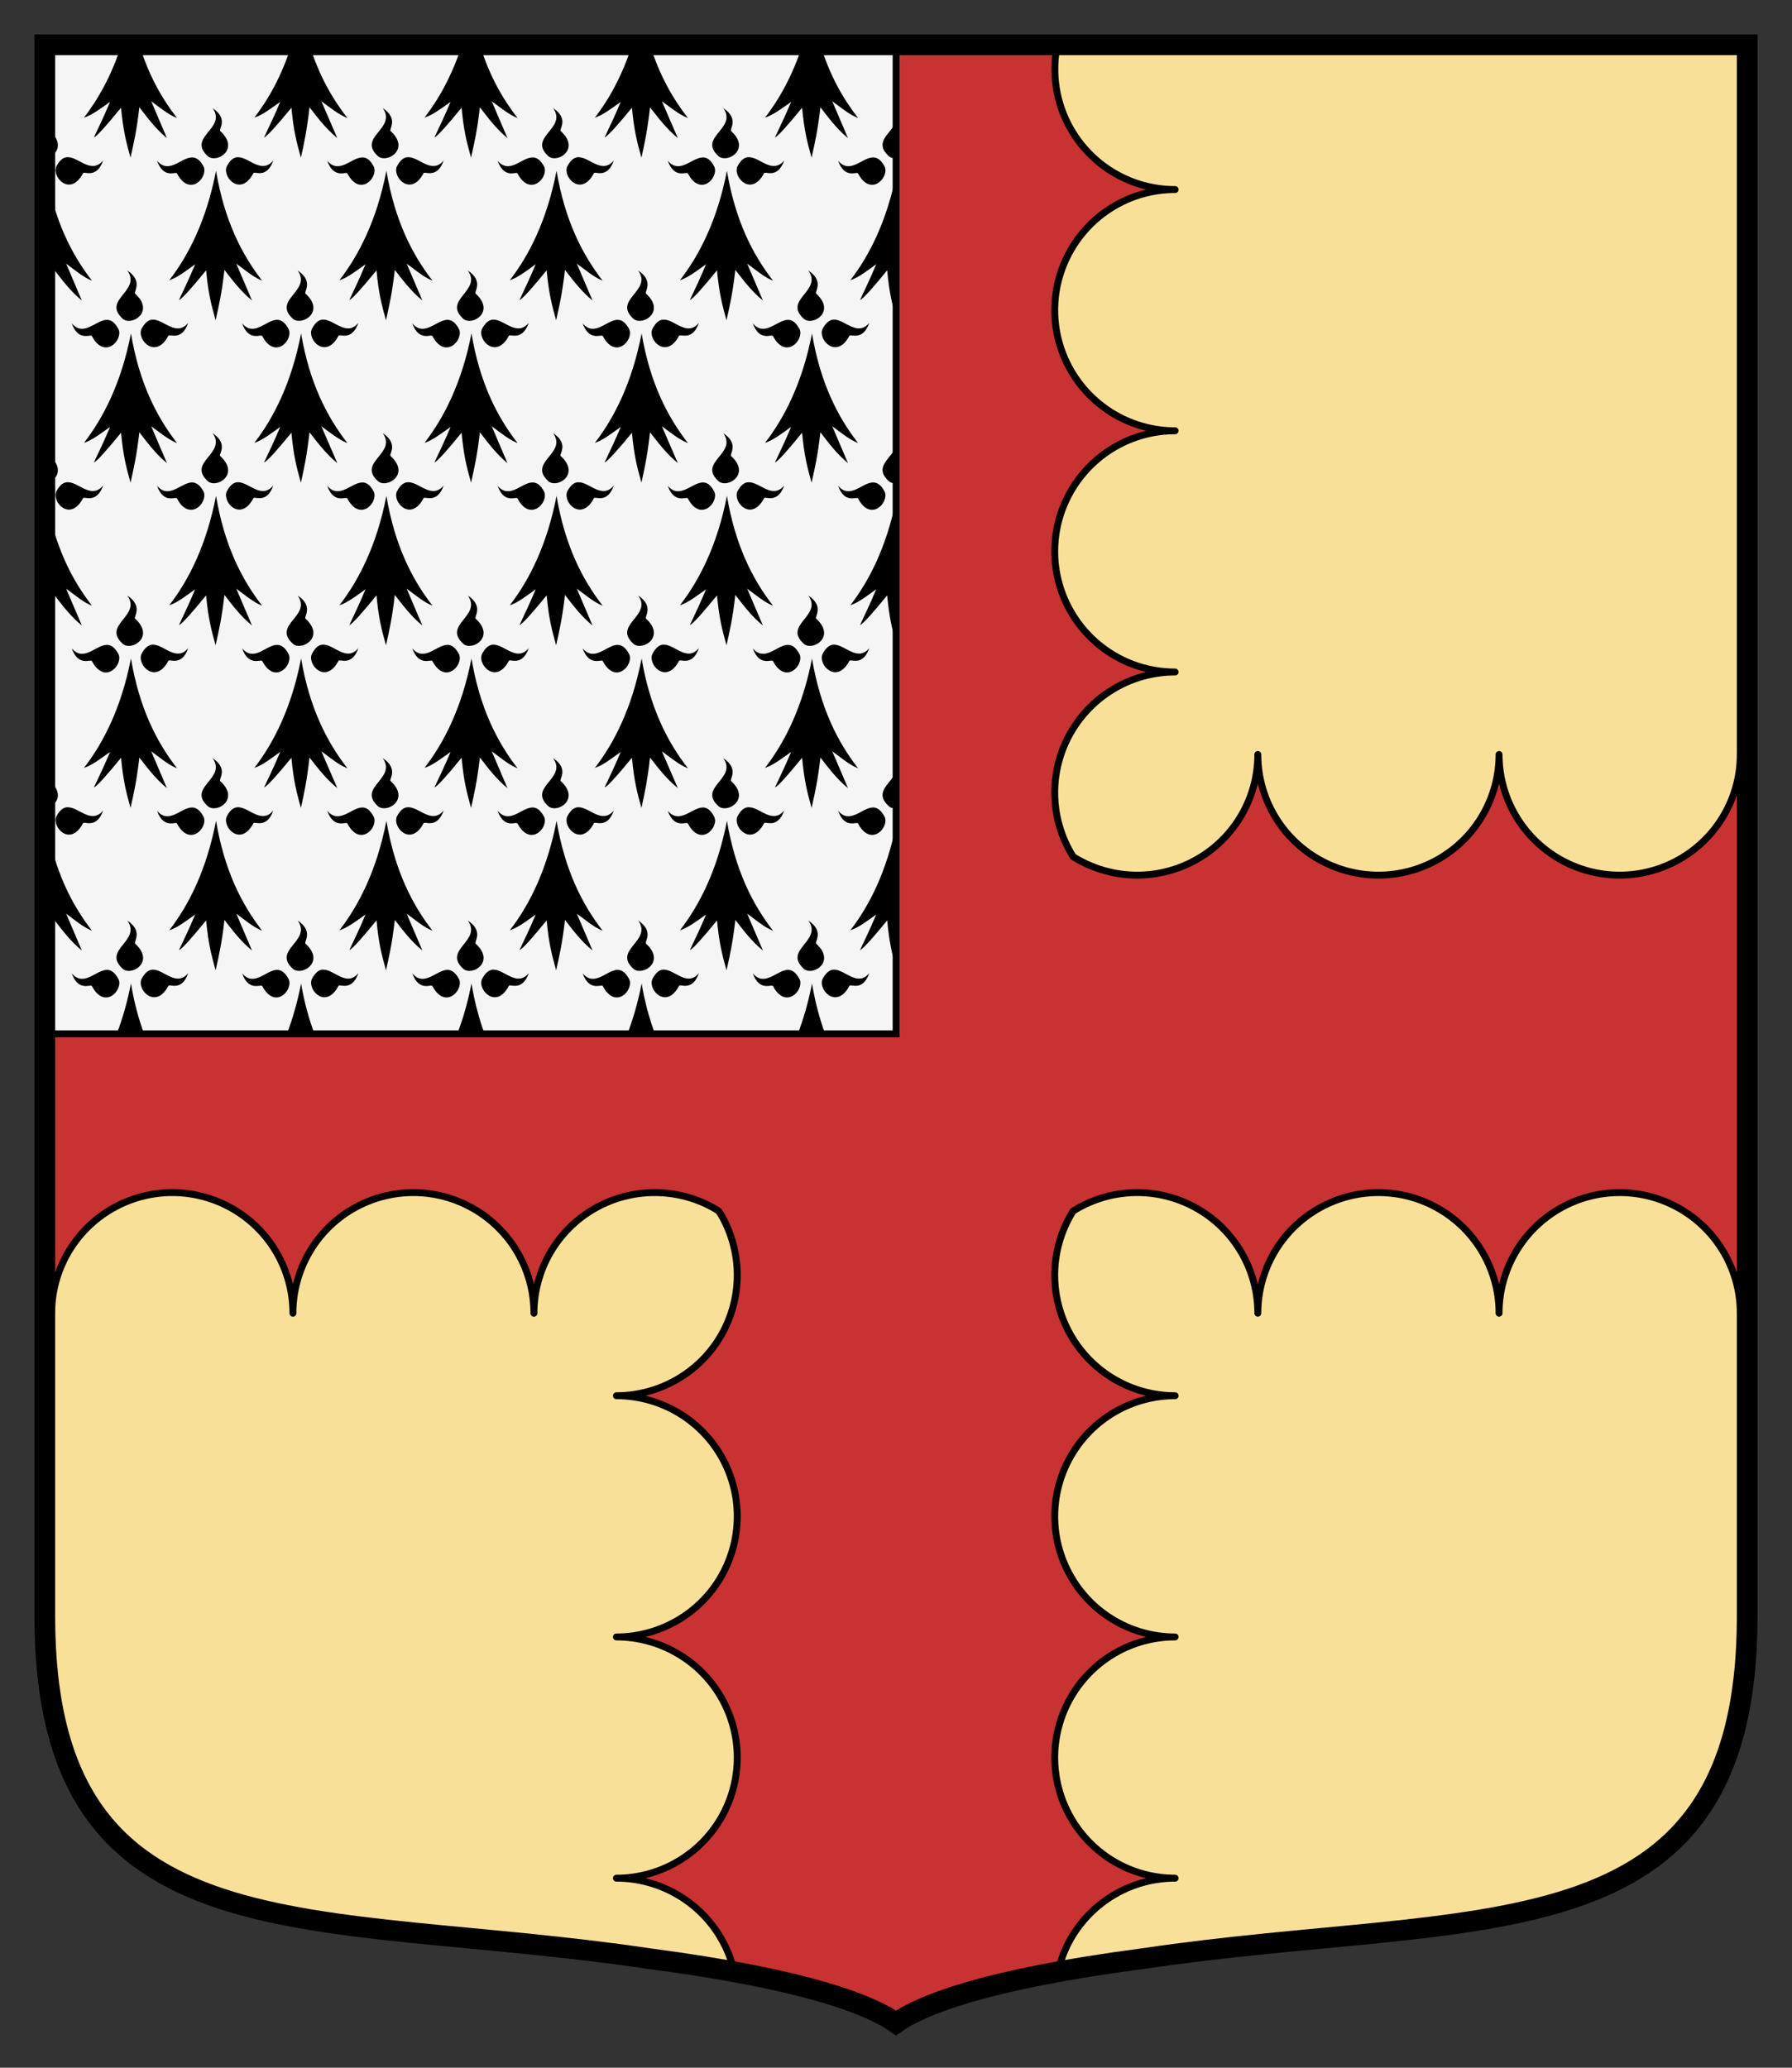
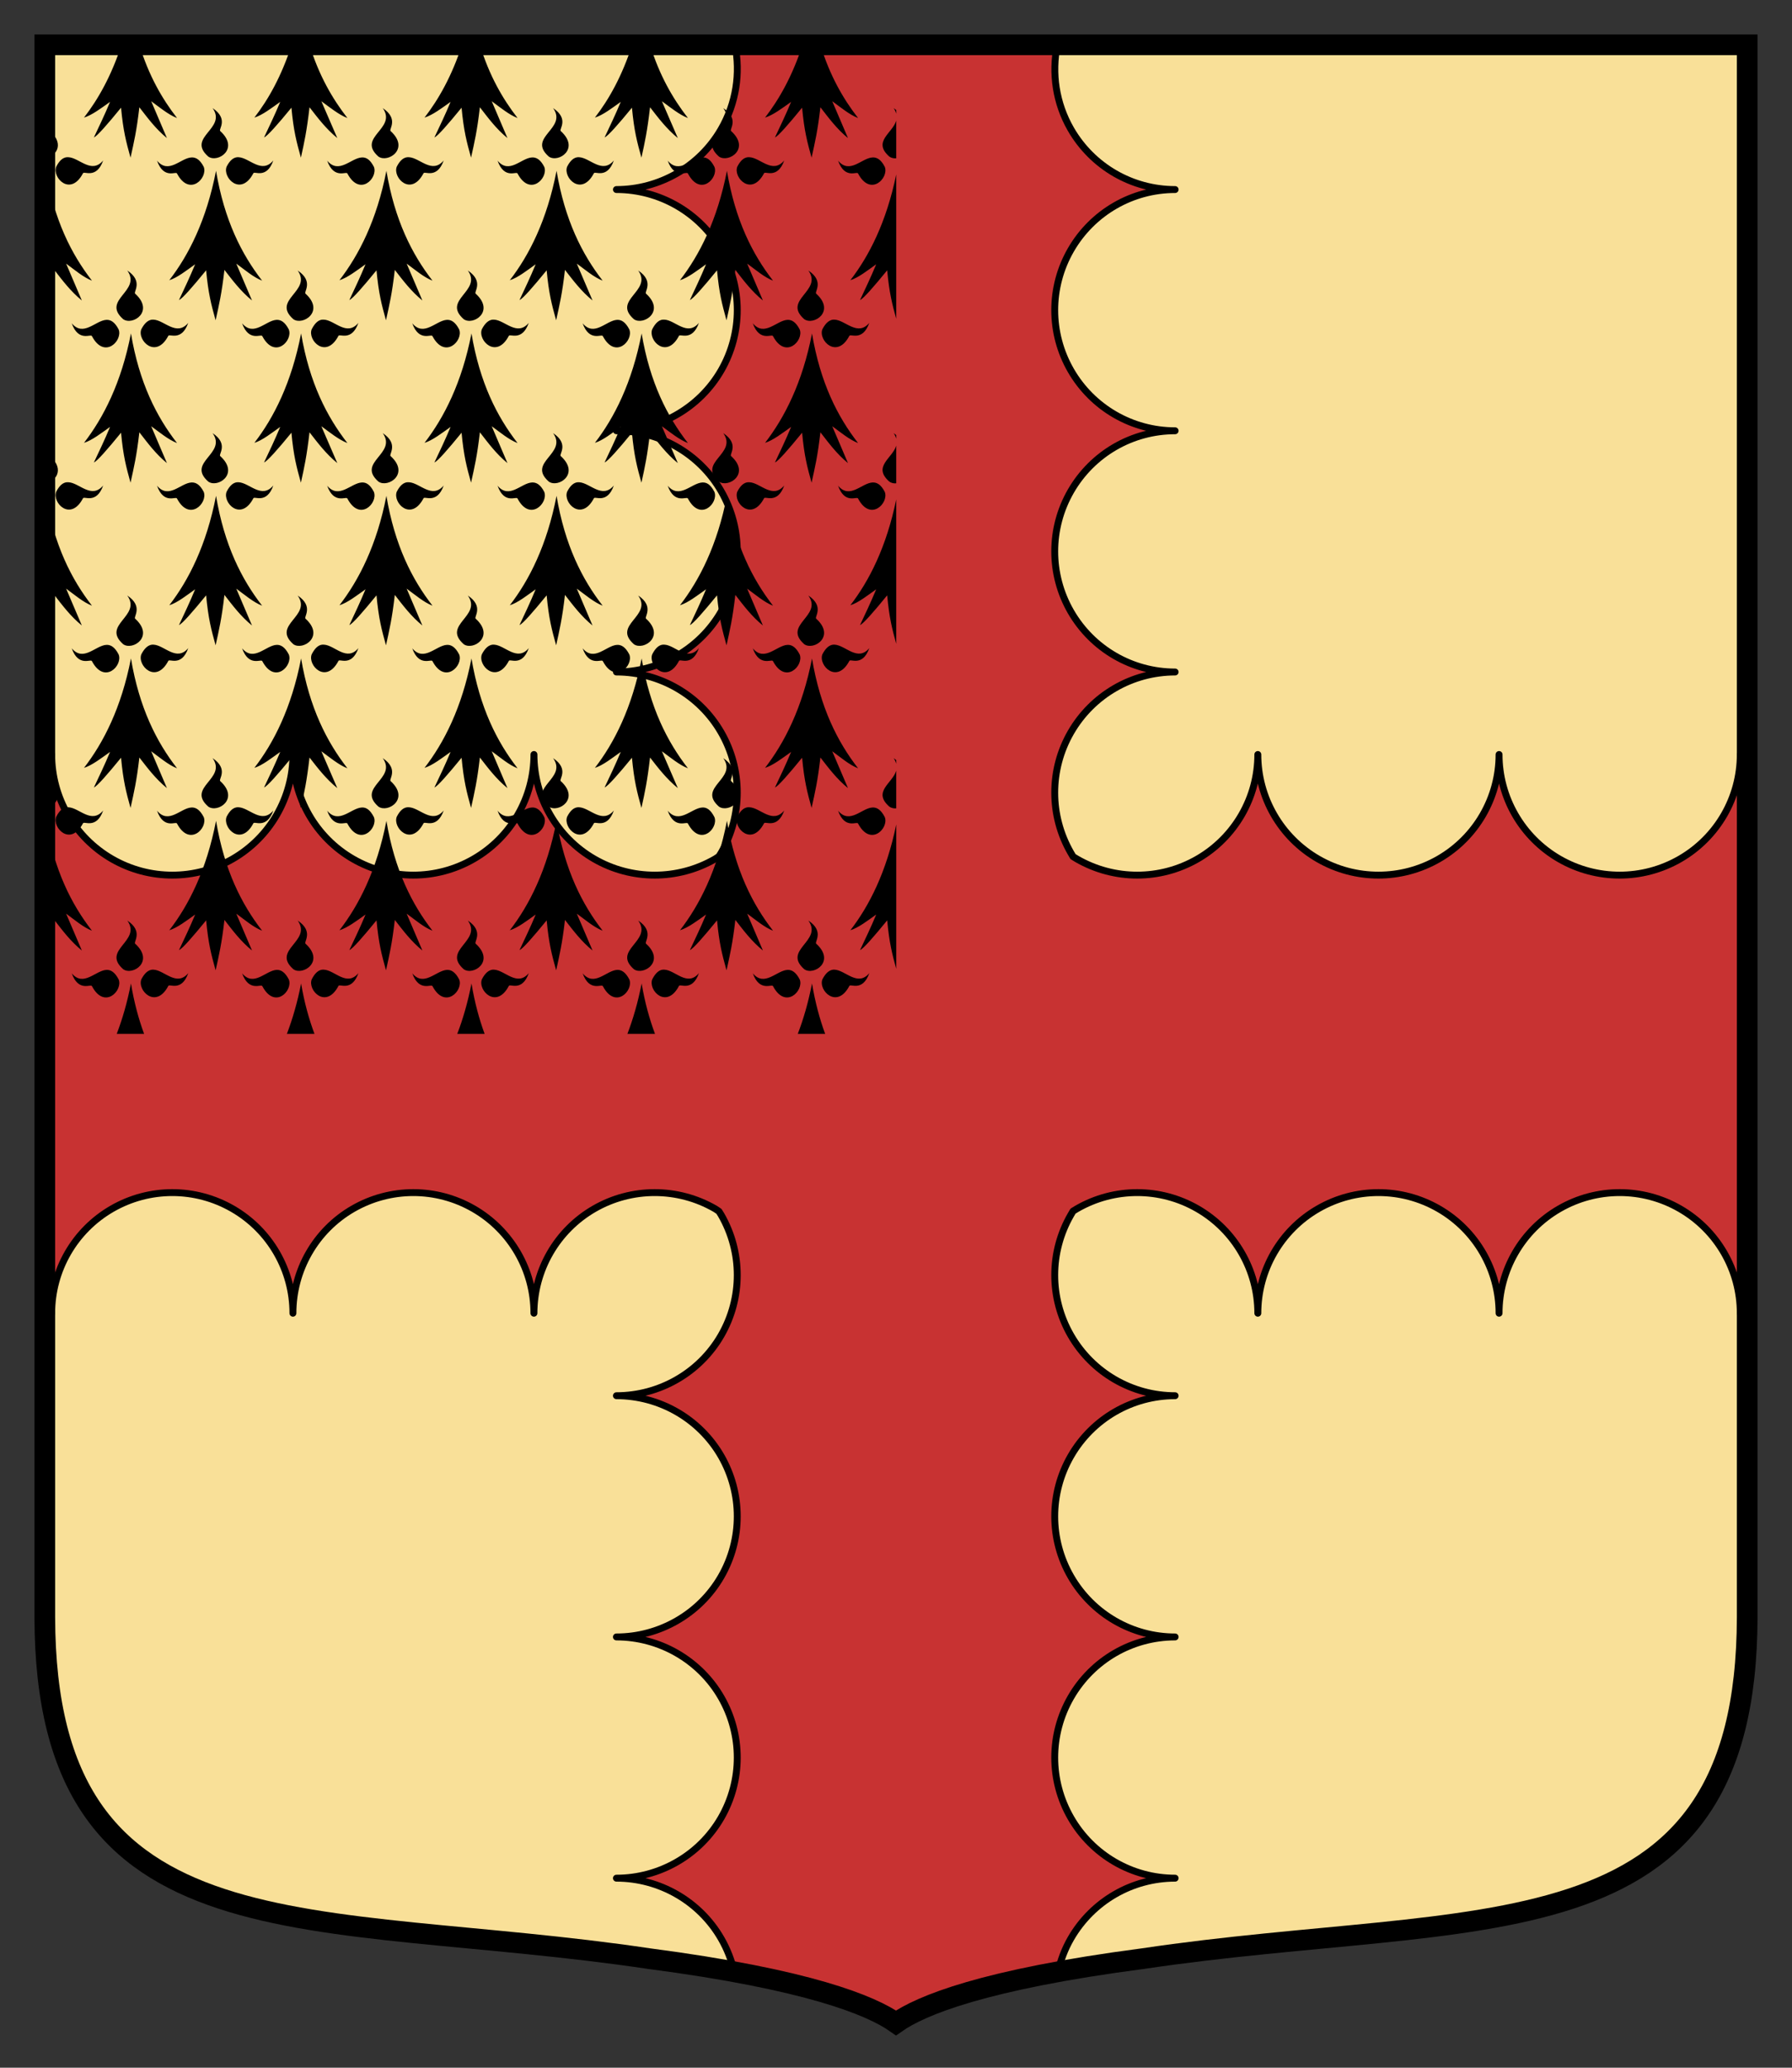
<svg xmlns="http://www.w3.org/2000/svg" id="svg2" height="300" width="260" version="1.1">
  <rect width="100%" height="100%" fill="#333333" stroke="none" />
  <defs id="defs4" />
  <path d="m 253.5,6.5 0,228.108 c -0.08,50.152 -38.942,42.306 -87.676,49.565 C 142.758,287.191 133.6,290.967 130,293.5 126.4,290.967 117.242,287.191 94.176,284.173 45.442,276.914 6.58,284.76 6.5,234.608 l 0,-228.108 247,0 z" id="path3015" style="fill:#f9e098" />
  <path d="m 106.625,6.5 c 0.844,4.131 0.171,8.49 -2,12.25 -3.126,5.415 -8.935,8.75 -15.188,8.75 6.252,0 12.061,3.335 15.188,8.75 3.126,5.415 3.126,12.085 0,17.5 -3.126,5.415 -8.935,8.75 -15.188,8.75 6.252,0 12.061,3.335 15.188,8.75 3.126,5.415 3.126,12.085 0,17.5 -3.126,5.415 -8.935,8.75 -15.188,8.75 6.252,0 12.061,3.335 15.188,8.75 3.126,5.415 3.126,12.085 0,17.5 -0.098,0.169 -0.21,0.335 -0.312,0.5 -0.196,0.124 -0.361,0.259 -0.562,0.375 -5.415,3.126 -12.117,3.126 -17.531,0 -5.415,-3.126 -8.75,-8.904 -8.75,-15.156 0,6.252 -3.335,12.03 -8.75,15.156 -5.415,3.126 -12.085,3.126 -17.5,0 C 45.804,121.499 42.5,115.721 42.5,109.469 c 0,6.252 -3.335,12.03 -8.75,15.156 -5.415,3.126 -12.085,3.126 -17.5,0 -5.415,-3.126 -8.75,-8.904 -8.75,-15.156 0,2.022 -0.345,3.994 -1,5.844 l 0,69.375 c 0.655,1.849 1,3.821 1,5.844 0,-6.252 3.335,-12.03 8.75,-15.156 5.415,-3.126 12.085,-3.126 17.5,0 5.415,3.126 8.75,8.904 8.75,15.156 0,-6.252 3.304,-12.03 8.719,-15.156 5.415,-3.126 12.085,-3.126 17.5,0 5.415,3.126 8.75,8.904 8.75,15.156 0,-6.252 3.335,-12.03 8.75,-15.156 5.415,-3.126 12.117,-3.126 17.531,0 0.202,0.116 0.367,0.251 0.562,0.375 0.103,0.165 0.215,0.331 0.312,0.5 3.126,5.415 3.126,12.085 0,17.5 -3.126,5.415 -8.935,8.75 -15.188,8.75 6.252,0 12.061,3.335 15.188,8.75 3.126,5.415 3.126,12.085 0,17.5 -3.126,5.415 -8.935,8.75 -15.188,8.75 6.252,0 12.061,3.335 15.188,8.75 3.126,5.415 3.126,12.085 0,17.5 -3.126,5.415 -8.935,8.75 -15.188,8.75 6.252,0 12.061,3.335 15.188,8.75 0.884,1.532 1.522,3.168 1.906,4.844 14.174,2.586 20.598,5.386 23.469,7.406 2.873,-2.022 9.304,-4.819 23.5,-7.406 0.384,-1.676 0.991,-3.312 1.875,-4.844 3.126,-5.415 8.873,-8.75 15.125,-8.75 -6.252,0 -11.999,-3.335 -15.125,-8.75 -3.126,-5.415 -3.126,-12.085 0,-17.5 3.126,-5.415 8.873,-8.75 15.125,-8.75 -6.252,0 -11.999,-3.335 -15.125,-8.75 -3.126,-5.415 -3.126,-12.085 0,-17.5 3.126,-5.415 8.873,-8.75 15.125,-8.75 -6.252,0 -11.999,-3.335 -15.125,-8.75 -3.126,-5.415 -3.126,-12.085 0,-17.5 0.104,-0.179 0.203,-0.357 0.312,-0.531 0.181,-0.113 0.377,-0.237 0.562,-0.344 5.415,-3.126 12.085,-3.126 17.5,0 5.415,3.126 8.75,8.904 8.75,15.156 0,-6.252 3.335,-12.03 8.75,-15.156 5.415,-3.126 12.085,-3.126 17.5,0 5.415,3.126 8.75,8.904 8.75,15.156 0,-6.252 3.335,-12.03 8.75,-15.156 5.415,-3.126 12.085,-3.126 17.5,0 5.415,3.126 8.75,8.904 8.75,15.156 0,-2.022 0.345,-3.994 1,-5.844 l 0,-69.375 c -0.655,-1.849 -1,-3.821 -1,-5.844 0,6.252 -3.335,12.03 -8.75,15.156 -5.415,3.126 -12.085,3.126 -17.5,0 -5.415,-3.126 -8.75,-8.904 -8.75,-15.156 0,6.252 -3.335,12.03 -8.75,15.156 -5.415,3.126 -12.085,3.126 -17.5,0 -5.415,-3.126 -8.75,-8.904 -8.75,-15.156 0,6.252 -3.335,12.03 -8.75,15.156 -5.415,3.126 -12.085,3.126 -17.5,0 -0.186,-0.107 -0.382,-0.23 -0.562,-0.344 -0.109,-0.175 -0.209,-0.352 -0.312,-0.531 -3.126,-5.415 -3.126,-12.085 0,-17.5 3.126,-5.415 8.873,-8.75 15.125,-8.75 -6.252,0 -11.999,-3.335 -15.125,-8.75 -3.126,-5.415 -3.126,-12.085 0,-17.5 3.126,-5.415 8.873,-8.75 15.125,-8.75 -6.252,0 -11.999,-3.335 -15.125,-8.75 -3.126,-5.415 -3.126,-12.085 0,-17.5 3.126,-5.415 8.873,-8.75 15.125,-8.75 -6.252,0 -11.999,-3.335 -15.125,-8.75 -2.171,-3.76 -2.813,-8.119 -1.969,-12.25 l -46.781,0 z" id="path50553" style="fill:#c83232;stroke:#000000;stroke-linecap:round;stroke-linejoin:round" />
-   <rect width="123.516" height="143.5" x="6.5" y="6.5" id="rect4855" style="fill:#f5f5f5;stroke:#000000" />
  <path d="m 17.625,6.5 c -1.442,4.457 -3.375,7.894 -5.438,10.562 1.171,-0.364 2.509,-1.376 3.781,-2.281 -0.778,1.878 -1.565,3.499 -2.344,5.156 0.465,-0.178 1.935,-1.859 3.938,-4.312 0.314,3.373 0.741,4.963 1.375,7.25 0.505,-2.284 0.88,-3.842 1.281,-7.312 1.207,1.552 2.366,3.137 4,4.469 L 21.938,14.688 c 1.184,0.858 2.494,1.959 3.75,2.438 C 23.507,14.322 21.567,10.934 20.219,6.5 l -2.594,0 z m 24.688,0 c -1.433,4.457 -3.344,7.894 -5.406,10.562 1.171,-0.364 2.477,-1.376 3.75,-2.281 -0.778,1.878 -1.565,3.499 -2.344,5.156 0.465,-0.178 1.966,-1.859 3.969,-4.312 0.314,3.373 0.741,4.963 1.375,7.25 0.505,-2.284 0.849,-3.842 1.25,-7.312 1.207,1.552 2.398,3.137 4.031,4.469 L 46.625,14.688 c 1.184,0.858 2.525,1.959 3.781,2.438 -2.181,-2.803 -4.143,-6.19 -5.5,-10.625 l -2.594,0 z m 24.719,0 c -1.442,4.457 -3.375,7.894 -5.438,10.562 1.171,-0.364 2.509,-1.376 3.781,-2.281 -0.778,1.878 -1.565,3.499 -2.344,5.156 0.465,-0.178 1.935,-1.859 3.938,-4.312 0.314,3.373 0.741,4.963 1.375,7.25 0.505,-2.284 0.88,-3.842 1.281,-7.312 1.207,1.552 2.366,3.137 4,4.469 L 71.344,14.688 c 1.184,0.858 2.494,1.959 3.75,2.438 C 72.913,14.322 70.973,10.934 69.625,6.5 l -2.594,0 z m 24.688,0 c -1.433,4.457 -3.344,7.894 -5.406,10.562 1.171,-0.364 2.477,-1.376 3.75,-2.281 -0.778,1.878 -1.565,3.499 -2.344,5.156 0.465,-0.178 1.966,-1.859 3.969,-4.312 0.314,3.373 0.741,4.963 1.375,7.25 0.505,-2.284 0.849,-3.842 1.25,-7.312 1.207,1.552 2.398,3.137 4.031,4.469 l -2.312,-5.344 c 1.184,0.858 2.525,1.959 3.781,2.438 -2.181,-2.803 -4.143,-6.19 -5.5,-10.625 l -2.594,0 z m 24.719,0 c -1.442,4.457 -3.375,7.894 -5.438,10.562 1.171,-0.364 2.509,-1.376 3.781,-2.281 -0.778,1.878 -1.565,3.499 -2.344,5.156 0.465,-0.178 1.935,-1.859 3.938,-4.312 0.314,3.373 0.741,4.963 1.375,7.25 0.505,-2.284 0.88,-3.842 1.281,-7.312 1.207,1.552 2.366,3.137 4,4.469 L 120.75,14.688 c 1.184,0.858 2.494,1.959 3.75,2.438 -2.18,-2.803 -4.12,-6.191 -5.469,-10.625 l -2.594,0 z m -85.594,9.188 c 2.139,3.006 -3.85,4.186 -0.625,7.031 1.375,0.966 4.572,-1.117 1.75,-3.688 -0.365,-0.22 1.292,-1.731 -1.125,-3.344 z m 24.688,0 c 2.139,3.006 -3.85,4.186 -0.625,7.031 1.375,0.966 4.603,-1.117 1.781,-3.688 -0.365,-0.22 1.261,-1.731 -1.156,-3.344 z m 24.719,0 c 2.139,3.006 -3.85,4.186 -0.625,7.031 1.375,0.966 4.572,-1.117 1.75,-3.688 -0.365,-0.22 1.292,-1.731 -1.125,-3.344 z m 24.688,0 c 2.139,3.006 -3.85,4.186 -0.625,7.031 1.375,0.966 4.603,-1.117 1.781,-3.688 -0.365,-0.22 1.261,-1.731 -1.156,-3.344 z m 24.719,0 c 0.201,0.282 0.303,0.56 0.375,0.812 l 0,-0.531 c -0.113,-0.091 -0.237,-0.189 -0.375,-0.281 z M 6.5,15.969 6.5,16.5 c 0.103,0.361 0.089,0.684 0,1 l 0,5.469 C 7.934,22.831 9.527,21.076 7.281,19.031 6.937,18.824 8.362,17.474 6.5,15.969 Z M 130.031,17.5 c -0.512,1.819 -3.49,3.021 -1,5.219 0.281,0.198 0.634,0.285 1,0.25 l 0,-5.469 z M 9.688,22.812 c -0.535,0.057 -1.044,0.42 -1.531,1.375 -0.611,1.601 2.068,4.382 3.875,0.969 0.128,-0.417 1.945,0.92 2.938,-1.875 -1.701,2.025 -3.452,-0.389 -5.031,-0.469 -0.077,-0.004 -0.174,-0.008 -0.25,0 z m 24.719,0 c -0.535,0.057 -1.044,0.42 -1.531,1.375 -0.611,1.601 2.068,4.382 3.875,0.969 0.128,-0.417 1.914,0.92 2.906,-1.875 -1.701,2.025 -3.452,-0.389 -5.031,-0.469 -0.077,-0.004 -0.142,-0.008 -0.219,0 z m 24.688,0 c -0.535,0.057 -1.044,0.42 -1.531,1.375 -0.611,1.601 2.068,4.382 3.875,0.969 0.128,-0.417 1.945,0.92 2.938,-1.875 -1.701,2.025 -3.452,-0.389 -5.031,-0.469 -0.077,-0.004 -0.174,-0.008 -0.25,0 z m 24.719,0 c -0.535,0.057 -1.044,0.42 -1.531,1.375 -0.611,1.601 2.068,4.382 3.875,0.969 0.128,-0.417 1.914,0.92 2.906,-1.875 -1.701,2.025 -3.452,-0.389 -5.031,-0.469 -0.077,-0.004 -0.142,-0.008 -0.219,0 z m 24.688,0 c -0.535,0.057 -1.044,0.42 -1.531,1.375 -0.611,1.601 2.068,4.382 3.875,0.969 0.128,-0.417 1.945,0.92 2.938,-1.875 -1.701,2.025 -3.452,-0.389 -5.031,-0.469 -0.077,-0.004 -0.174,-0.008 -0.25,0 z m -80.719,0.031 c -1.58,0.08 -3.299,2.494 -5,0.469 0.992,2.795 2.778,1.458 2.906,1.875 1.806,3.413 4.485,0.632 3.875,-0.969 -0.556,-1.091 -1.163,-1.406 -1.781,-1.375 z m 24.719,0 c -1.58,0.08 -3.331,2.494 -5.031,0.469 0.992,2.795 2.81,1.458 2.938,1.875 1.806,3.413 4.454,0.632 3.844,-0.969 -0.556,-1.091 -1.132,-1.406 -1.75,-1.375 z m 24.688,0 c -1.58,0.08 -3.299,2.494 -5,0.469 0.992,2.795 2.778,1.458 2.906,1.875 1.806,3.413 4.485,0.632 3.875,-0.969 -0.556,-1.091 -1.163,-1.406 -1.781,-1.375 z m 24.719,0 c -1.58,0.08 -3.331,2.494 -5.031,0.469 0.992,2.795 2.81,1.458 2.938,1.875 1.806,3.413 4.454,0.632 3.844,-0.969 -0.556,-1.091 -1.132,-1.406 -1.75,-1.375 z m 24.688,0 c -1.58,0.08 -3.299,2.494 -5,0.469 0.992,2.795 2.778,1.458 2.906,1.875 1.806,3.413 4.485,0.632 3.875,-0.969 -0.556,-1.091 -1.163,-1.406 -1.781,-1.375 z M 6.656,24.781 C 6.61,25.018 6.549,25.236 6.5,25.469 l 0,20.656 c 0.033,0.12 0.06,0.22 0.094,0.344 0.505,-2.284 0.88,-3.842 1.281,-7.312 1.207,1.552 2.366,3.106 4,4.438 L 9.594,38.25 c 1.184,0.858 2.494,1.99 3.75,2.469 -2.977,-3.827 -5.486,-8.775 -6.688,-15.938 z m 24.688,0 c -1.392,7.161 -3.964,12.23 -6.781,15.875 1.171,-0.364 2.477,-1.408 3.75,-2.312 -0.778,1.878 -1.565,3.531 -2.344,5.188 0.465,-0.178 1.935,-1.859 3.938,-4.312 0.314,3.373 0.741,4.963 1.375,7.25 0.505,-2.284 0.88,-3.842 1.281,-7.312 1.207,1.552 2.366,3.106 4,4.438 L 34.281,38.25 c 1.184,0.858 2.494,1.99 3.75,2.469 -2.977,-3.827 -5.486,-8.775 -6.688,-15.938 z m 24.719,0 c -1.392,7.161 -3.995,12.23 -6.812,15.875 1.171,-0.364 2.509,-1.408 3.781,-2.312 -0.778,1.878 -1.565,3.531 -2.344,5.188 0.465,-0.178 1.935,-1.859 3.938,-4.312 0.314,3.373 0.741,4.963 1.375,7.25 0.505,-2.284 0.88,-3.842 1.281,-7.312 1.207,1.552 2.366,3.106 4,4.438 L 59,38.25 c 1.184,0.858 2.494,1.99 3.75,2.469 -2.977,-3.827 -5.486,-8.775 -6.688,-15.938 z m 24.688,0 c -1.392,7.161 -3.964,12.23 -6.781,15.875 1.171,-0.364 2.477,-1.408 3.75,-2.312 -0.778,1.878 -1.565,3.531 -2.344,5.188 0.465,-0.178 1.935,-1.859 3.938,-4.312 0.314,3.373 0.741,4.963 1.375,7.25 0.505,-2.284 0.88,-3.842 1.281,-7.312 1.207,1.552 2.366,3.106 4,4.438 L 83.688,38.25 c 1.184,0.858 2.494,1.99 3.75,2.469 -2.977,-3.827 -5.486,-8.775 -6.688,-15.938 z m 24.719,0 c -1.392,7.161 -3.995,12.23 -6.812,15.875 1.171,-0.364 2.509,-1.408 3.781,-2.312 -0.778,1.878 -1.565,3.531 -2.344,5.188 0.465,-0.178 1.935,-1.859 3.938,-4.312 0.314,3.373 0.741,4.963 1.375,7.25 0.505,-2.284 0.88,-3.842 1.281,-7.312 1.207,1.552 2.366,3.106 4,4.438 L 108.406,38.25 c 1.184,0.858 2.494,1.99 3.75,2.469 -2.977,-3.827 -5.486,-8.775 -6.688,-15.938 z m 24.562,0.531 c -1.414,6.873 -3.911,11.792 -6.656,15.344 1.171,-0.364 2.477,-1.408 3.75,-2.312 -0.778,1.878 -1.565,3.531 -2.344,5.188 0.465,-0.178 1.935,-1.859 3.938,-4.312 0.303,3.257 0.714,4.866 1.312,7.031 l 0,-20.938 z M 18.469,39.25 c 2.139,3.006 -3.818,4.217 -0.594,7.062 1.375,0.966 4.572,-1.117 1.75,-3.688 -0.365,-0.22 1.261,-1.763 -1.156,-3.375 z m 24.719,0 c 2.139,3.006 -3.85,4.217 -0.625,7.062 1.375,0.966 4.603,-1.117 1.781,-3.688 -0.365,-0.22 1.261,-1.763 -1.156,-3.375 z m 24.688,0 c 2.139,3.006 -3.818,4.217 -0.594,7.062 1.375,0.966 4.572,-1.117 1.75,-3.688 -0.365,-0.22 1.261,-1.763 -1.156,-3.375 z m 24.719,0 c 2.139,3.006 -3.85,4.217 -0.625,7.062 1.375,0.966 4.603,-1.117 1.781,-3.688 -0.365,-0.22 1.261,-1.763 -1.156,-3.375 z m 24.688,0 c 2.139,3.006 -3.818,4.217 -0.594,7.062 1.375,0.966 4.572,-1.117 1.75,-3.688 -0.365,-0.22 1.261,-1.763 -1.156,-3.375 z M 22.062,46.375 c -0.535,0.057 -1.076,0.452 -1.562,1.406 -0.611,1.601 2.099,4.382 3.906,0.969 0.128,-0.417 1.914,0.888 2.906,-1.906 -1.701,2.025 -3.452,-0.389 -5.031,-0.469 -0.077,-0.004 -0.142,-0.008 -0.219,0 z m 24.688,0 c -0.535,0.057 -1.044,0.452 -1.531,1.406 -0.611,1.601 2.068,4.382 3.875,0.969 0.128,-0.417 1.914,0.888 2.906,-1.906 -1.701,2.025 -3.421,-0.389 -5,-0.469 -0.077,-0.004 -0.174,-0.008 -0.25,0 z m 24.719,0 c -0.535,0.057 -1.076,0.452 -1.562,1.406 -0.611,1.601 2.099,4.382 3.906,0.969 0.128,-0.417 1.914,0.888 2.906,-1.906 -1.701,2.025 -3.452,-0.389 -5.031,-0.469 -0.077,-0.004 -0.142,-0.008 -0.219,0 z m 24.688,0 c -0.535,0.057 -1.044,0.452 -1.531,1.406 -0.611,1.601 2.068,4.382 3.875,0.969 0.128,-0.417 1.914,0.888 2.906,-1.906 -1.701,2.025 -3.421,-0.389 -5,-0.469 -0.077,-0.004 -0.174,-0.008 -0.25,0 z m 24.719,0 c -0.535,0.057 -1.076,0.452 -1.562,1.406 -0.611,1.601 2.099,4.382 3.906,0.969 0.128,-0.417 1.914,0.888 2.906,-1.906 -1.701,2.025 -3.452,-0.389 -5.031,-0.469 -0.077,-0.004 -0.142,-0.008 -0.219,0 z M 15.438,46.406 c -1.58,0.08 -3.331,2.525 -5.031,0.5 0.992,2.795 2.81,1.458 2.938,1.875 1.806,3.413 4.485,0.632 3.875,-0.969 -0.556,-1.091 -1.163,-1.437 -1.781,-1.406 z m 24.688,0 c -1.58,0.08 -3.299,2.525 -5,0.5 0.992,2.795 2.81,1.458 2.938,1.875 1.806,3.413 4.454,0.632 3.844,-0.969 -0.556,-1.091 -1.163,-1.437 -1.781,-1.406 z m 24.719,0 c -1.58,0.08 -3.331,2.525 -5.031,0.5 0.992,2.795 2.81,1.458 2.938,1.875 1.806,3.413 4.485,0.632 3.875,-0.969 -0.556,-1.091 -1.163,-1.437 -1.781,-1.406 z m 24.688,0 c -1.58,0.08 -3.299,2.525 -5,0.5 0.992,2.795 2.81,1.458 2.938,1.875 1.806,3.413 4.454,0.632 3.844,-0.969 -0.556,-1.091 -1.163,-1.437 -1.781,-1.406 z m 24.719,0 c -1.58,0.08 -3.331,2.525 -5.031,0.5 0.992,2.795 2.81,1.458 2.938,1.875 1.806,3.413 4.485,0.632 3.875,-0.969 -0.556,-1.091 -1.163,-1.437 -1.781,-1.406 z M 19,48.375 c -1.392,7.161 -3.995,12.23 -6.812,15.875 1.171,-0.364 2.509,-1.408 3.781,-2.312 -0.778,1.878 -1.565,3.499 -2.344,5.156 0.465,-0.178 1.935,-1.859 3.938,-4.312 0.314,3.373 0.741,4.963 1.375,7.25 0.505,-2.284 0.88,-3.842 1.281,-7.312 1.207,1.552 2.366,3.137 4,4.469 L 21.938,61.844 c 1.184,0.858 2.494,1.959 3.75,2.438 C 22.71,60.454 20.202,55.537 19,48.375 Z m 24.688,0 c -1.392,7.161 -3.964,12.23 -6.781,15.875 1.171,-0.364 2.477,-1.408 3.75,-2.312 -0.778,1.878 -1.565,3.499 -2.344,5.156 0.465,-0.178 1.966,-1.859 3.969,-4.312 0.314,3.373 0.741,4.963 1.375,7.25 0.505,-2.284 0.849,-3.842 1.25,-7.312 1.207,1.552 2.398,3.137 4.031,4.469 L 46.625,61.844 c 1.184,0.858 2.525,1.959 3.781,2.438 C 47.429,60.454 44.889,55.537 43.688,48.375 Z m 24.719,0 c -1.392,7.161 -3.995,12.23 -6.812,15.875 1.171,-0.364 2.509,-1.408 3.781,-2.312 -0.778,1.878 -1.565,3.499 -2.344,5.156 0.465,-0.178 1.935,-1.859 3.938,-4.312 0.314,3.373 0.741,4.963 1.375,7.25 0.505,-2.284 0.88,-3.842 1.281,-7.312 1.207,1.552 2.366,3.137 4,4.469 l -2.281,-5.344 c 1.184,0.858 2.494,1.959 3.75,2.438 -2.977,-3.827 -5.486,-8.744 -6.688,-15.906 z m 24.688,0 c -1.392,7.161 -3.964,12.23 -6.781,15.875 1.171,-0.364 2.477,-1.408 3.75,-2.312 -0.778,1.878 -1.565,3.499 -2.344,5.156 0.465,-0.178 1.966,-1.859 3.969,-4.312 0.314,3.373 0.741,4.963 1.375,7.25 0.505,-2.284 0.849,-3.842 1.25,-7.312 1.207,1.552 2.398,3.137 4.031,4.469 l -2.312,-5.344 c 1.184,0.858 2.525,1.959 3.781,2.438 C 96.835,60.454 94.295,55.537 93.094,48.375 Z m 24.719,0 c -1.392,7.161 -3.995,12.23 -6.812,15.875 1.171,-0.364 2.509,-1.408 3.781,-2.312 -0.778,1.878 -1.565,3.499 -2.344,5.156 0.465,-0.178 1.935,-1.859 3.938,-4.312 0.314,3.373 0.741,4.963 1.375,7.25 0.505,-2.284 0.88,-3.842 1.281,-7.312 1.207,1.552 2.366,3.137 4,4.469 L 120.75,61.844 c 1.184,0.858 2.494,1.959 3.75,2.438 -2.977,-3.827 -5.486,-8.744 -6.688,-15.906 z M 30.844,62.844 c 2.139,3.006 -3.85,4.186 -0.625,7.031 1.375,0.966 4.572,-1.117 1.75,-3.688 -0.365,-0.22 1.292,-1.731 -1.125,-3.344 z m 24.688,0 c 2.139,3.006 -3.85,4.186 -0.625,7.031 1.375,0.966 4.603,-1.117 1.781,-3.688 -0.365,-0.22 1.261,-1.731 -1.156,-3.344 z m 24.719,0 c 2.139,3.006 -3.85,4.186 -0.625,7.031 1.375,0.966 4.572,-1.117 1.75,-3.688 -0.365,-0.22 1.292,-1.731 -1.125,-3.344 z m 24.688,0 c 2.139,3.006 -3.85,4.186 -0.625,7.031 1.375,0.966 4.603,-1.117 1.781,-3.688 -0.365,-0.22 1.261,-1.731 -1.156,-3.344 z m 24.719,0 c 0.201,0.282 0.303,0.56 0.375,0.812 l 0,-0.531 c -0.113,-0.091 -0.237,-0.189 -0.375,-0.281 z M 6.5,63.125 l 0,0.531 c 0.103,0.361 0.089,0.684 0,1 l 0,5.469 C 7.934,69.987 9.527,68.233 7.281,66.188 6.937,65.98 8.362,64.631 6.5,63.125 Z m 123.531,1.531 c -0.512,1.819 -3.49,3.021 -1,5.219 0.281,0.198 0.634,0.285 1,0.25 l 0,-5.469 z M 9.688,69.969 c -0.535,0.057 -1.044,0.42 -1.531,1.375 -0.611,1.601 2.068,4.382 3.875,0.969 0.128,-0.417 1.945,0.92 2.938,-1.875 -1.701,2.025 -3.452,-0.389 -5.031,-0.469 -0.077,-0.004 -0.174,-0.008 -0.25,0 z m 24.719,0 c -0.535,0.057 -1.044,0.42 -1.531,1.375 -0.611,1.601 2.068,4.382 3.875,0.969 0.128,-0.417 1.914,0.92 2.906,-1.875 -1.701,2.025 -3.452,-0.389 -5.031,-0.469 -0.077,-0.004 -0.142,-0.008 -0.219,0 z m 24.688,0 c -0.535,0.057 -1.044,0.42 -1.531,1.375 -0.611,1.601 2.068,4.382 3.875,0.969 0.128,-0.417 1.945,0.92 2.938,-1.875 -1.701,2.025 -3.452,-0.389 -5.031,-0.469 -0.077,-0.004 -0.174,-0.008 -0.25,0 z m 24.719,0 c -0.535,0.057 -1.044,0.42 -1.531,1.375 -0.611,1.601 2.068,4.382 3.875,0.969 0.128,-0.417 1.914,0.92 2.906,-1.875 -1.701,2.025 -3.452,-0.389 -5.031,-0.469 -0.077,-0.004 -0.142,-0.008 -0.219,0 z m 24.688,0 c -0.535,0.057 -1.044,0.42 -1.531,1.375 -0.611,1.601 2.068,4.382 3.875,0.969 0.128,-0.417 1.945,0.92 2.938,-1.875 -1.701,2.025 -3.452,-0.389 -5.031,-0.469 -0.077,-0.004 -0.174,-0.008 -0.25,0 z M 27.781,70 c -1.58,0.08 -3.299,2.494 -5,0.469 0.992,2.795 2.778,1.458 2.906,1.875 1.806,3.413 4.485,0.632 3.875,-0.969 C 29.006,70.284 28.399,69.969 27.781,70 Z M 52.5,70 c -1.58,0.08 -3.331,2.494 -5.031,0.469 0.992,2.795 2.81,1.458 2.938,1.875 C 52.213,75.757 54.86,72.976 54.25,71.375 53.694,70.284 53.118,69.969 52.5,70 Z m 24.688,0 c -1.58,0.08 -3.299,2.494 -5,0.469 0.992,2.795 2.778,1.458 2.906,1.875 1.806,3.413 4.485,0.632 3.875,-0.969 C 78.413,70.284 77.806,69.969 77.188,70 Z m 24.719,0 c -1.58,0.08 -3.331,2.494 -5.031,0.469 0.992,2.795 2.81,1.458 2.938,1.875 1.806,3.413 4.454,0.632 3.844,-0.969 -0.556,-1.091 -1.132,-1.406 -1.75,-1.375 z m 24.688,0 c -1.58,0.08 -3.299,2.494 -5,0.469 0.992,2.795 2.778,1.458 2.906,1.875 1.806,3.413 4.485,0.632 3.875,-0.969 -0.556,-1.091 -1.163,-1.406 -1.781,-1.375 z M 6.656,71.938 C 6.61,72.175 6.549,72.392 6.5,72.625 l 0,20.656 c 0.033,0.12 0.06,0.22 0.094,0.344 0.505,-2.284 0.88,-3.842 1.281,-7.312 1.207,1.552 2.366,3.106 4,4.438 L 9.594,85.406 c 1.184,0.858 2.494,1.99 3.75,2.469 -2.977,-3.827 -5.486,-8.775 -6.688,-15.938 z m 24.688,0 c -1.392,7.161 -3.964,12.23 -6.781,15.875 1.171,-0.364 2.477,-1.408 3.75,-2.312 -0.778,1.878 -1.565,3.531 -2.344,5.188 0.465,-0.178 1.935,-1.859 3.938,-4.312 0.314,3.373 0.741,4.963 1.375,7.25 0.505,-2.284 0.88,-3.842 1.281,-7.312 1.207,1.552 2.366,3.106 4,4.438 l -2.281,-5.344 c 1.184,0.858 2.494,1.99 3.75,2.469 -2.977,-3.827 -5.486,-8.775 -6.688,-15.938 z m 24.719,0 c -1.392,7.161 -3.995,12.23 -6.812,15.875 1.171,-0.364 2.509,-1.408 3.781,-2.312 -0.778,1.878 -1.565,3.531 -2.344,5.188 0.465,-0.178 1.935,-1.859 3.938,-4.312 0.314,3.373 0.741,4.963 1.375,7.25 0.505,-2.284 0.88,-3.842 1.281,-7.312 1.207,1.552 2.366,3.106 4,4.438 L 59,85.406 c 1.184,0.858 2.494,1.99 3.75,2.469 -2.977,-3.827 -5.486,-8.775 -6.688,-15.938 z m 24.688,0 c -1.392,7.161 -3.964,12.23 -6.781,15.875 1.171,-0.364 2.477,-1.408 3.75,-2.312 -0.778,1.878 -1.565,3.531 -2.344,5.188 0.465,-0.178 1.935,-1.859 3.938,-4.312 0.314,3.373 0.741,4.963 1.375,7.25 0.505,-2.284 0.88,-3.842 1.281,-7.312 1.207,1.552 2.366,3.106 4,4.438 L 83.688,85.406 c 1.184,0.858 2.494,1.99 3.75,2.469 C 84.46,84.048 81.952,79.1 80.75,71.938 Z m 24.719,0 c -1.392,7.161 -3.995,12.23 -6.812,15.875 1.171,-0.364 2.509,-1.408 3.781,-2.312 -0.778,1.878 -1.565,3.531 -2.344,5.188 0.465,-0.178 1.935,-1.859 3.938,-4.312 0.314,3.373 0.741,4.963 1.375,7.25 0.505,-2.284 0.88,-3.842 1.281,-7.312 1.207,1.552 2.366,3.106 4,4.438 l -2.281,-5.344 c 1.184,0.858 2.494,1.99 3.75,2.469 -2.977,-3.827 -5.486,-8.775 -6.688,-15.938 z m 24.562,0.531 c -1.414,6.873 -3.911,11.792 -6.656,15.344 1.171,-0.364 2.477,-1.408 3.75,-2.312 -0.778,1.878 -1.565,3.531 -2.344,5.188 0.465,-0.178 1.935,-1.859 3.938,-4.312 0.303,3.257 0.714,4.866 1.312,7.031 l 0,-20.938 z m -111.562,13.938 c 2.139,3.006 -3.818,4.217 -0.594,7.062 1.375,0.966 4.572,-1.117 1.75,-3.688 -0.365,-0.22 1.261,-1.763 -1.156,-3.375 z m 24.719,0 c 2.139,3.006 -3.85,4.217 -0.625,7.062 1.375,0.966 4.603,-1.117 1.781,-3.688 -0.365,-0.22 1.261,-1.763 -1.156,-3.375 z m 24.688,0 c 2.139,3.006 -3.818,4.217 -0.594,7.062 1.375,0.966 4.572,-1.117 1.75,-3.688 -0.365,-0.22 1.261,-1.763 -1.156,-3.375 z m 24.719,0 c 2.139,3.006 -3.85,4.217 -0.625,7.062 1.375,0.966 4.603,-1.117 1.781,-3.688 -0.365,-0.22 1.261,-1.763 -1.156,-3.375 z m 24.688,0 c 2.139,3.006 -3.818,4.217 -0.594,7.062 1.375,0.966 4.572,-1.117 1.75,-3.688 -0.365,-0.22 1.261,-1.763 -1.156,-3.375 z m -95.219,7.125 c -0.535,0.057 -1.076,0.452 -1.562,1.406 -0.611,1.601 2.099,4.382 3.906,0.969 0.128,-0.417 1.914,0.92 2.906,-1.875 -1.701,2.025 -3.452,-0.42 -5.031,-0.5 -0.077,-0.004 -0.142,-0.008 -0.219,0 z m 24.688,0 c -0.535,0.057 -1.044,0.452 -1.531,1.406 -0.611,1.601 2.068,4.382 3.875,0.969 0.128,-0.417 1.914,0.92 2.906,-1.875 -1.701,2.025 -3.421,-0.42 -5,-0.5 -0.077,-0.004 -0.174,-0.008 -0.25,0 z m 24.719,0 c -0.535,0.057 -1.076,0.452 -1.562,1.406 -0.611,1.601 2.099,4.382 3.906,0.969 0.128,-0.417 1.914,0.92 2.906,-1.875 -1.701,2.025 -3.452,-0.42 -5.031,-0.5 -0.077,-0.004 -0.142,-0.008 -0.219,0 z m 24.688,0 c -0.535,0.057 -1.044,0.452 -1.531,1.406 -0.611,1.601 2.068,4.382 3.875,0.969 0.128,-0.417 1.914,0.92 2.906,-1.875 -1.701,2.025 -3.421,-0.42 -5,-0.5 -0.077,-0.004 -0.174,-0.008 -0.25,0 z m 24.719,0 c -0.535,0.057 -1.076,0.452 -1.562,1.406 -0.611,1.601 2.099,4.382 3.906,0.969 0.128,-0.417 1.914,0.92 2.906,-1.875 -1.701,2.025 -3.452,-0.42 -5.031,-0.5 -0.077,-0.004 -0.142,-0.008 -0.219,0 z M 15.438,93.562 c -1.58,0.08 -3.331,2.525 -5.031,0.5 0.992,2.795 2.81,1.458 2.938,1.875 1.806,3.413 4.485,0.632 3.875,-0.969 -0.556,-1.091 -1.163,-1.437 -1.781,-1.406 z m 24.688,0 c -1.58,0.08 -3.299,2.525 -5,0.5 0.992,2.795 2.81,1.458 2.938,1.875 1.806,3.413 4.454,0.632 3.844,-0.969 C 41.35,93.878 40.743,93.531 40.125,93.562 Z m 24.719,0 c -1.58,0.08 -3.331,2.525 -5.031,0.5 0.992,2.795 2.81,1.458 2.938,1.875 1.806,3.413 4.485,0.632 3.875,-0.969 -0.556,-1.091 -1.163,-1.437 -1.781,-1.406 z m 24.688,0 c -1.58,0.08 -3.299,2.525 -5,0.5 0.992,2.795 2.81,1.458 2.938,1.875 1.806,3.413 4.454,0.632 3.844,-0.969 -0.556,-1.091 -1.163,-1.437 -1.781,-1.406 z m 24.719,0 c -1.58,0.08 -3.331,2.525 -5.031,0.5 0.992,2.795 2.81,1.458 2.938,1.875 1.806,3.413 4.485,0.632 3.875,-0.969 -0.556,-1.091 -1.163,-1.437 -1.781,-1.406 z M 19,95.531 c -1.392,7.161 -3.995,12.23 -6.812,15.875 1.171,-0.364 2.509,-1.408 3.781,-2.312 -0.778,1.878 -1.565,3.499 -2.344,5.156 0.465,-0.178 1.935,-1.859 3.938,-4.312 0.314,3.373 0.741,4.994 1.375,7.281 0.505,-2.284 0.88,-3.842 1.281,-7.312 1.207,1.552 2.366,3.106 4,4.438 L 21.938,109 c 1.184,0.858 2.494,1.99 3.75,2.469 C 22.71,107.641 20.202,102.693 19,95.531 Z m 24.688,0 c -1.392,7.161 -3.964,12.23 -6.781,15.875 1.171,-0.364 2.477,-1.408 3.75,-2.312 -0.778,1.878 -1.565,3.499 -2.344,5.156 0.465,-0.178 1.966,-1.859 3.969,-4.312 0.314,3.373 0.741,4.994 1.375,7.281 0.505,-2.284 0.849,-3.842 1.25,-7.312 1.207,1.552 2.398,3.106 4.031,4.438 L 46.625,109 c 1.184,0.858 2.525,1.99 3.781,2.469 -2.977,-3.827 -5.517,-8.775 -6.719,-15.938 z m 24.719,0 c -1.392,7.161 -3.995,12.23 -6.812,15.875 1.171,-0.364 2.509,-1.408 3.781,-2.312 -0.778,1.878 -1.565,3.499 -2.344,5.156 0.465,-0.178 1.935,-1.859 3.938,-4.312 0.314,3.373 0.741,4.994 1.375,7.281 0.505,-2.284 0.88,-3.842 1.281,-7.312 1.207,1.552 2.366,3.106 4,4.438 L 71.344,109 c 1.184,0.858 2.494,1.99 3.75,2.469 -2.977,-3.827 -5.486,-8.775 -6.688,-15.938 z m 24.688,0 c -1.392,7.161 -3.964,12.23 -6.781,15.875 1.171,-0.364 2.477,-1.408 3.75,-2.312 -0.778,1.878 -1.565,3.499 -2.344,5.156 0.465,-0.178 1.966,-1.859 3.969,-4.312 0.314,3.373 0.741,4.994 1.375,7.281 0.505,-2.284 0.849,-3.842 1.25,-7.312 1.207,1.552 2.398,3.106 4.031,4.438 L 96.031,109 c 1.184,0.858 2.525,1.99 3.781,2.469 -2.977,-3.827 -5.517,-8.775 -6.719,-15.938 z m 24.719,0 c -1.392,7.161 -3.995,12.23 -6.812,15.875 1.171,-0.364 2.509,-1.408 3.781,-2.312 -0.778,1.878 -1.565,3.499 -2.344,5.156 0.465,-0.178 1.935,-1.859 3.938,-4.312 0.314,3.373 0.741,4.994 1.375,7.281 0.505,-2.284 0.88,-3.842 1.281,-7.312 1.207,1.552 2.366,3.106 4,4.438 L 120.75,109 c 1.184,0.858 2.494,1.99 3.75,2.469 -2.977,-3.827 -5.486,-8.775 -6.688,-15.938 z M 30.844,110 c 2.139,3.006 -3.85,4.186 -0.625,7.031 1.375,0.966 4.572,-1.117 1.75,-3.688 -0.365,-0.22 1.292,-1.731 -1.125,-3.344 z m 24.688,0 c 2.139,3.006 -3.85,4.186 -0.625,7.031 1.375,0.966 4.603,-1.117 1.781,-3.688 -0.365,-0.22 1.261,-1.731 -1.156,-3.344 z M 80.25,110 c 2.139,3.006 -3.85,4.186 -0.625,7.031 1.375,0.966 4.572,-1.117 1.75,-3.688 -0.365,-0.22 1.292,-1.731 -1.125,-3.344 z m 24.688,0 c 2.139,3.006 -3.85,4.186 -0.625,7.031 1.375,0.966 4.603,-1.117 1.781,-3.688 -0.365,-0.22 1.261,-1.731 -1.156,-3.344 z m 24.719,0 c 0.201,0.282 0.303,0.56 0.375,0.812 l 0,-0.531 c -0.113,-0.091 -0.237,-0.189 -0.375,-0.281 z M 6.5,110.281 l 0,0.531 c 0.103,0.361 0.089,0.684 0,1 l 0,5.469 c 1.434,-0.138 3.027,-1.892 0.781,-3.938 -0.344,-0.208 1.081,-1.557 -0.781,-3.062 z m 123.531,1.531 c -0.512,1.819 -3.49,3.021 -1,5.219 0.281,0.198 0.634,0.285 1,0.25 l 0,-5.469 z M 9.688,117.125 c -0.535,0.057 -1.044,0.42 -1.531,1.375 -0.611,1.601 2.068,4.381 3.875,0.969 0.128,-0.416 1.945,0.92 2.938,-1.875 -1.701,2.025 -3.452,-0.389 -5.031,-0.469 -0.077,-0.004 -0.174,-0.008 -0.25,0 z m 24.719,0 c -0.535,0.057 -1.044,0.42 -1.531,1.375 -0.611,1.601 2.068,4.381 3.875,0.969 0.128,-0.416 1.914,0.92 2.906,-1.875 -1.701,2.025 -3.452,-0.389 -5.031,-0.469 -0.077,-0.004 -0.142,-0.008 -0.219,0 z m 24.688,0 c -0.535,0.057 -1.044,0.42 -1.531,1.375 -0.611,1.601 2.068,4.381 3.875,0.969 0.128,-0.416 1.945,0.92 2.938,-1.875 -1.701,2.025 -3.452,-0.389 -5.031,-0.469 -0.077,-0.004 -0.174,-0.008 -0.25,0 z m 24.719,0 c -0.535,0.057 -1.044,0.42 -1.531,1.375 -0.611,1.601 2.068,4.381 3.875,0.969 0.128,-0.416 1.914,0.92 2.906,-1.875 -1.701,2.025 -3.452,-0.389 -5.031,-0.469 -0.077,-0.004 -0.142,-0.008 -0.219,0 z m 24.688,0 c -0.535,0.057 -1.044,0.42 -1.531,1.375 -0.611,1.601 2.068,4.381 3.875,0.969 0.128,-0.416 1.945,0.92 2.938,-1.875 -1.701,2.025 -3.452,-0.389 -5.031,-0.469 -0.077,-0.004 -0.174,-0.008 -0.25,0 z m -80.719,0.031 c -1.58,0.08 -3.299,2.494 -5,0.469 0.992,2.795 2.778,1.458 2.906,1.875 1.806,3.413 4.485,0.663 3.875,-0.938 -0.556,-1.091 -1.163,-1.437 -1.781,-1.406 z m 24.719,0 c -1.58,0.08 -3.331,2.494 -5.031,0.469 0.992,2.795 2.81,1.458 2.938,1.875 1.806,3.413 4.454,0.663 3.844,-0.938 -0.556,-1.091 -1.132,-1.437 -1.75,-1.406 z m 24.688,0 c -1.58,0.08 -3.299,2.494 -5,0.469 0.992,2.795 2.778,1.458 2.906,1.875 1.806,3.413 4.485,0.663 3.875,-0.938 -0.556,-1.091 -1.163,-1.437 -1.781,-1.406 z m 24.719,0 c -1.58,0.08 -3.331,2.494 -5.031,0.469 0.992,2.795 2.81,1.458 2.938,1.875 1.806,3.413 4.454,0.663 3.844,-0.938 -0.556,-1.091 -1.132,-1.437 -1.75,-1.406 z m 24.688,0 c -1.58,0.08 -3.299,2.494 -5,0.469 0.992,2.795 2.778,1.458 2.906,1.875 1.806,3.413 4.485,0.663 3.875,-0.938 -0.556,-1.091 -1.163,-1.437 -1.781,-1.406 z m -119.938,1.938 c -0.046,0.237 -0.108,0.455 -0.156,0.688 l 0,20.656 c 0.033,0.12 0.06,0.22 0.094,0.344 0.505,-2.284 0.88,-3.842 1.281,-7.312 1.207,1.552 2.366,3.106 4,4.438 L 9.594,132.562 c 1.184,0.858 2.494,1.99 3.75,2.469 -2.977,-3.827 -5.486,-8.775 -6.688,-15.938 z m 24.688,0 c -1.392,7.161 -3.964,12.23 -6.781,15.875 1.171,-0.364 2.477,-1.376 3.75,-2.281 -0.778,1.878 -1.565,3.499 -2.344,5.156 0.465,-0.178 1.935,-1.859 3.938,-4.312 0.314,3.373 0.741,4.963 1.375,7.25 0.505,-2.284 0.88,-3.842 1.281,-7.312 1.207,1.552 2.366,3.106 4,4.438 l -2.281,-5.344 c 1.184,0.858 2.494,1.99 3.75,2.469 -2.977,-3.827 -5.486,-8.775 -6.688,-15.938 z m 24.719,0 c -1.392,7.161 -3.995,12.23 -6.812,15.875 1.171,-0.364 2.509,-1.376 3.781,-2.281 -0.778,1.878 -1.565,3.499 -2.344,5.156 0.465,-0.178 1.935,-1.859 3.938,-4.312 0.314,3.373 0.741,4.963 1.375,7.25 0.505,-2.284 0.88,-3.842 1.281,-7.312 1.207,1.552 2.366,3.106 4,4.438 L 59,132.562 c 1.184,0.858 2.494,1.99 3.75,2.469 -2.977,-3.827 -5.486,-8.775 -6.688,-15.938 z m 24.688,0 c -1.392,7.161 -3.964,12.23 -6.781,15.875 1.171,-0.364 2.477,-1.376 3.75,-2.281 -0.778,1.878 -1.565,3.499 -2.344,5.156 0.465,-0.178 1.935,-1.859 3.938,-4.312 0.314,3.373 0.741,4.963 1.375,7.25 0.505,-2.284 0.88,-3.842 1.281,-7.312 1.207,1.552 2.366,3.106 4,4.438 l -2.281,-5.344 c 1.184,0.858 2.494,1.99 3.75,2.469 -2.977,-3.827 -5.486,-8.775 -6.688,-15.938 z m 24.719,0 c -1.392,7.161 -3.995,12.23 -6.812,15.875 1.171,-0.364 2.509,-1.376 3.781,-2.281 -0.778,1.878 -1.565,3.499 -2.344,5.156 0.465,-0.178 1.935,-1.859 3.938,-4.312 0.314,3.373 0.741,4.963 1.375,7.25 0.505,-2.284 0.88,-3.842 1.281,-7.312 1.207,1.552 2.366,3.106 4,4.438 l -2.281,-5.344 c 1.184,0.858 2.494,1.99 3.75,2.469 -2.977,-3.827 -5.486,-8.775 -6.688,-15.938 z m 24.562,0.531 c -1.414,6.873 -3.911,11.792 -6.656,15.344 1.171,-0.364 2.477,-1.376 3.75,-2.281 -0.778,1.878 -1.565,3.499 -2.344,5.156 0.465,-0.178 1.935,-1.859 3.938,-4.312 0.303,3.257 0.714,4.866 1.312,7.031 l 0,-20.938 z m -111.562,13.938 c 2.139,3.006 -3.818,4.217 -0.594,7.062 1.375,0.966 4.572,-1.117 1.75,-3.688 -0.365,-0.22 1.261,-1.763 -1.156,-3.375 z m 24.719,0 c 2.139,3.006 -3.85,4.217 -0.625,7.062 1.375,0.966 4.603,-1.117 1.781,-3.688 -0.365,-0.22 1.261,-1.763 -1.156,-3.375 z m 24.688,0 c 2.139,3.006 -3.818,4.217 -0.594,7.062 1.375,0.966 4.572,-1.117 1.75,-3.688 -0.365,-0.22 1.261,-1.763 -1.156,-3.375 z m 24.719,0 c 2.139,3.006 -3.85,4.217 -0.625,7.062 1.375,0.966 4.603,-1.117 1.781,-3.688 -0.365,-0.22 1.261,-1.763 -1.156,-3.375 z m 24.688,0 c 2.139,3.006 -3.818,4.217 -0.594,7.062 1.375,0.966 4.572,-1.117 1.75,-3.688 -0.365,-0.22 1.261,-1.763 -1.156,-3.375 z m -95.219,7.125 c -0.535,0.057 -1.076,0.452 -1.562,1.406 -0.611,1.601 2.099,4.381 3.906,0.969 0.128,-0.416 1.914,0.92 2.906,-1.875 -1.701,2.025 -3.452,-0.42 -5.031,-0.5 -0.077,-0.004 -0.142,-0.008 -0.219,0 z m 24.688,0 c -0.535,0.057 -1.044,0.452 -1.531,1.406 -0.611,1.601 2.068,4.381 3.875,0.969 0.128,-0.416 1.914,0.92 2.906,-1.875 -1.701,2.025 -3.421,-0.42 -5,-0.5 -0.077,-0.004 -0.174,-0.008 -0.25,0 z m 24.719,0 c -0.535,0.057 -1.076,0.452 -1.562,1.406 -0.611,1.601 2.099,4.381 3.906,0.969 0.128,-0.416 1.914,0.92 2.906,-1.875 -1.701,2.025 -3.452,-0.42 -5.031,-0.5 -0.077,-0.004 -0.142,-0.008 -0.219,0 z m 24.688,0 c -0.535,0.057 -1.044,0.452 -1.531,1.406 -0.611,1.601 2.068,4.381 3.875,0.969 0.128,-0.416 1.914,0.92 2.906,-1.875 -1.701,2.025 -3.421,-0.42 -5,-0.5 -0.077,-0.004 -0.174,-0.008 -0.25,0 z m 24.719,0 c -0.535,0.057 -1.076,0.452 -1.562,1.406 -0.611,1.601 2.099,4.381 3.906,0.969 0.128,-0.416 1.914,0.92 2.906,-1.875 -1.701,2.025 -3.452,-0.42 -5.031,-0.5 -0.077,-0.004 -0.142,-0.008 -0.219,0 z m -105.438,0.031 c -1.58,0.08 -3.331,2.525 -5.031,0.5 0.992,2.795 2.81,1.458 2.938,1.875 1.806,3.413 4.485,0.632 3.875,-0.969 -0.556,-1.091 -1.163,-1.437 -1.781,-1.406 z m 24.688,0 c -1.58,0.08 -3.299,2.525 -5,0.5 0.992,2.795 2.81,1.458 2.938,1.875 1.806,3.413 4.454,0.632 3.844,-0.969 -0.556,-1.091 -1.163,-1.437 -1.781,-1.406 z m 24.719,0 c -1.58,0.08 -3.331,2.525 -5.031,0.5 0.992,2.795 2.81,1.458 2.938,1.875 1.806,3.413 4.485,0.632 3.875,-0.969 -0.556,-1.091 -1.163,-1.437 -1.781,-1.406 z m 24.688,0 c -1.58,0.08 -3.299,2.525 -5,0.5 0.992,2.795 2.81,1.458 2.938,1.875 1.806,3.413 4.454,0.632 3.844,-0.969 -0.556,-1.091 -1.163,-1.437 -1.781,-1.406 z m 24.719,0 c -1.58,0.08 -3.331,2.525 -5.031,0.5 0.992,2.795 2.81,1.458 2.938,1.875 1.806,3.413 4.485,0.632 3.875,-0.969 -0.556,-1.091 -1.163,-1.437 -1.781,-1.406 z M 19,142.688 c -0.53,2.725 -1.237,5.157 -2.062,7.312 l 3.969,0 C 20.11,147.846 19.46,145.43 19,142.688 Z m 24.688,0 c -0.53,2.725 -1.243,5.157 -2.062,7.312 l 4,0 c -0.802,-2.154 -1.477,-4.57 -1.938,-7.312 z m 24.719,0 c -0.53,2.725 -1.237,5.157 -2.062,7.312 l 3.969,0 c -0.796,-2.154 -1.446,-4.57 -1.906,-7.312 z m 24.688,0 c -0.53,2.725 -1.243,5.157 -2.062,7.312 l 4,0 c -0.802,-2.154 -1.477,-4.57 -1.938,-7.312 z m 24.719,0 c -0.53,2.725 -1.237,5.157 -2.062,7.312 l 3.969,0 c -0.796,-2.154 -1.446,-4.57 -1.906,-7.312 z" id="path7241" style="fill:#000000;fill-rule:evenodd" />
  <path d="m 253.5,6.5 0,228.108 c -0.08,50.152 -38.942,42.306 -87.676,49.565 C 142.758,287.191 133.6,290.967 130,293.5 126.4,290.967 117.242,287.191 94.176,284.173 45.442,276.914 6.58,284.76 6.5,234.608 l 0,-228.108 247,0 z" id="path6088" style="fill:none;stroke:#000000;stroke-width:3" />
</svg>